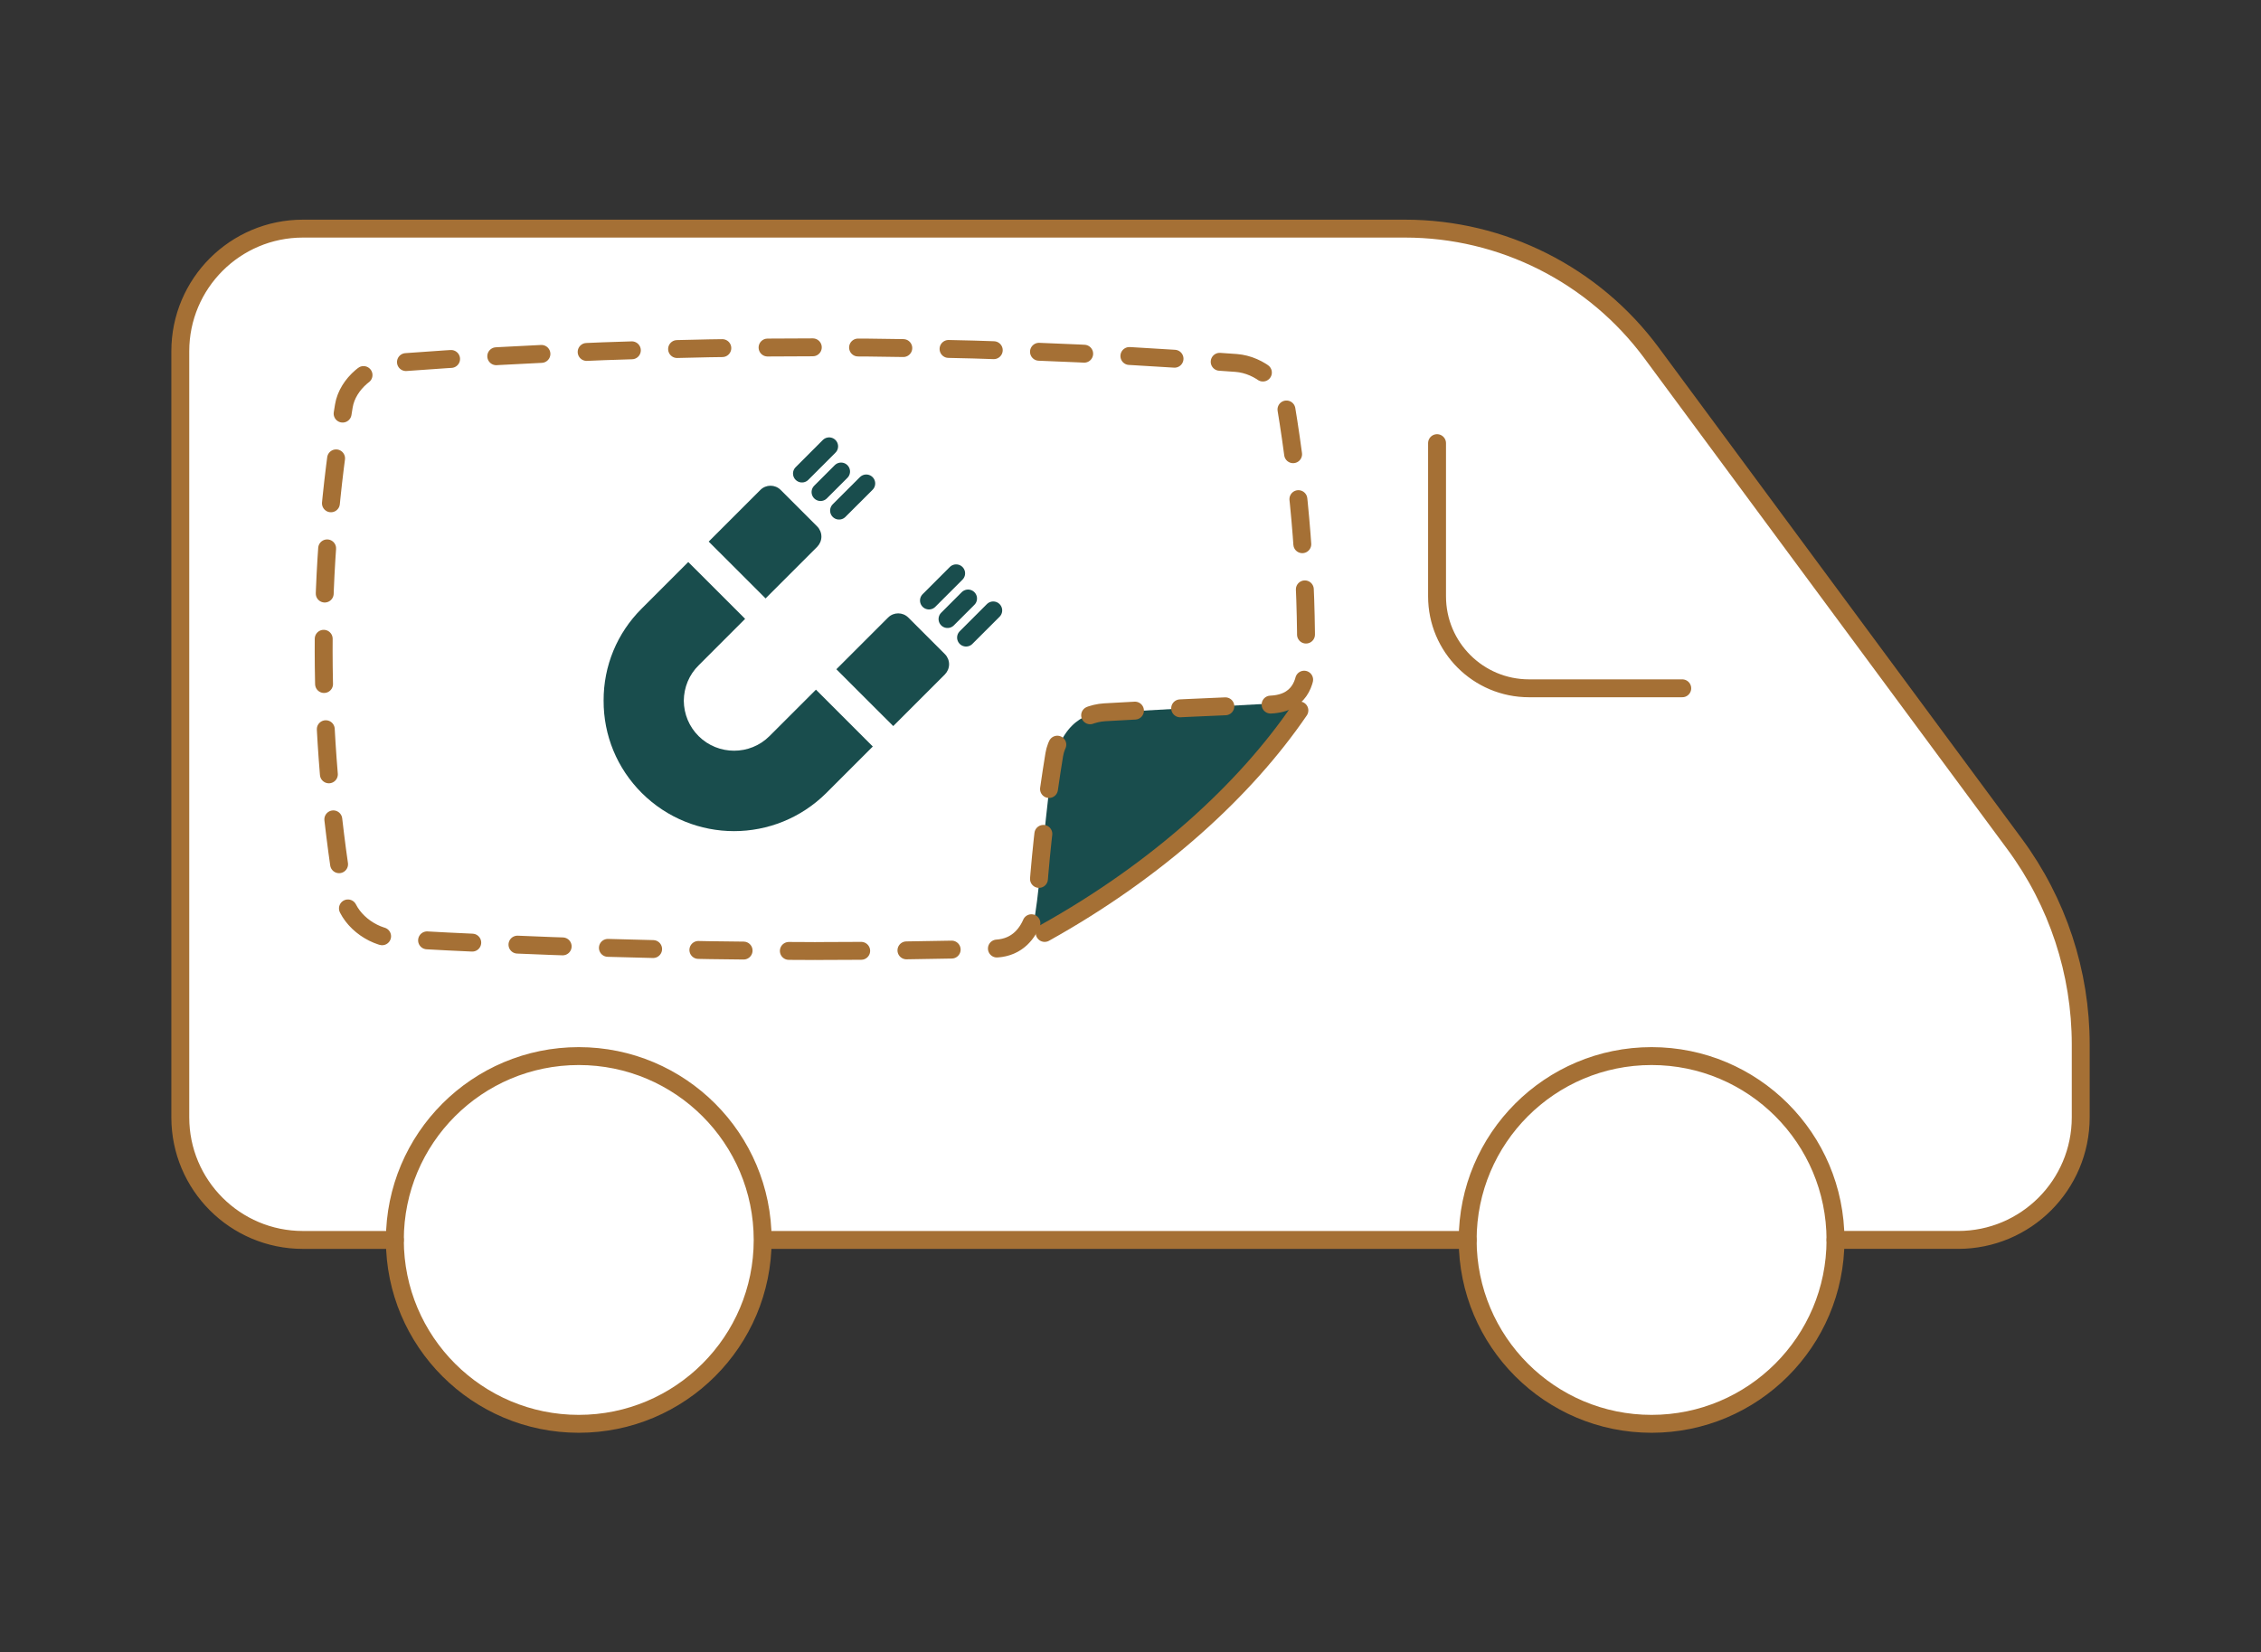
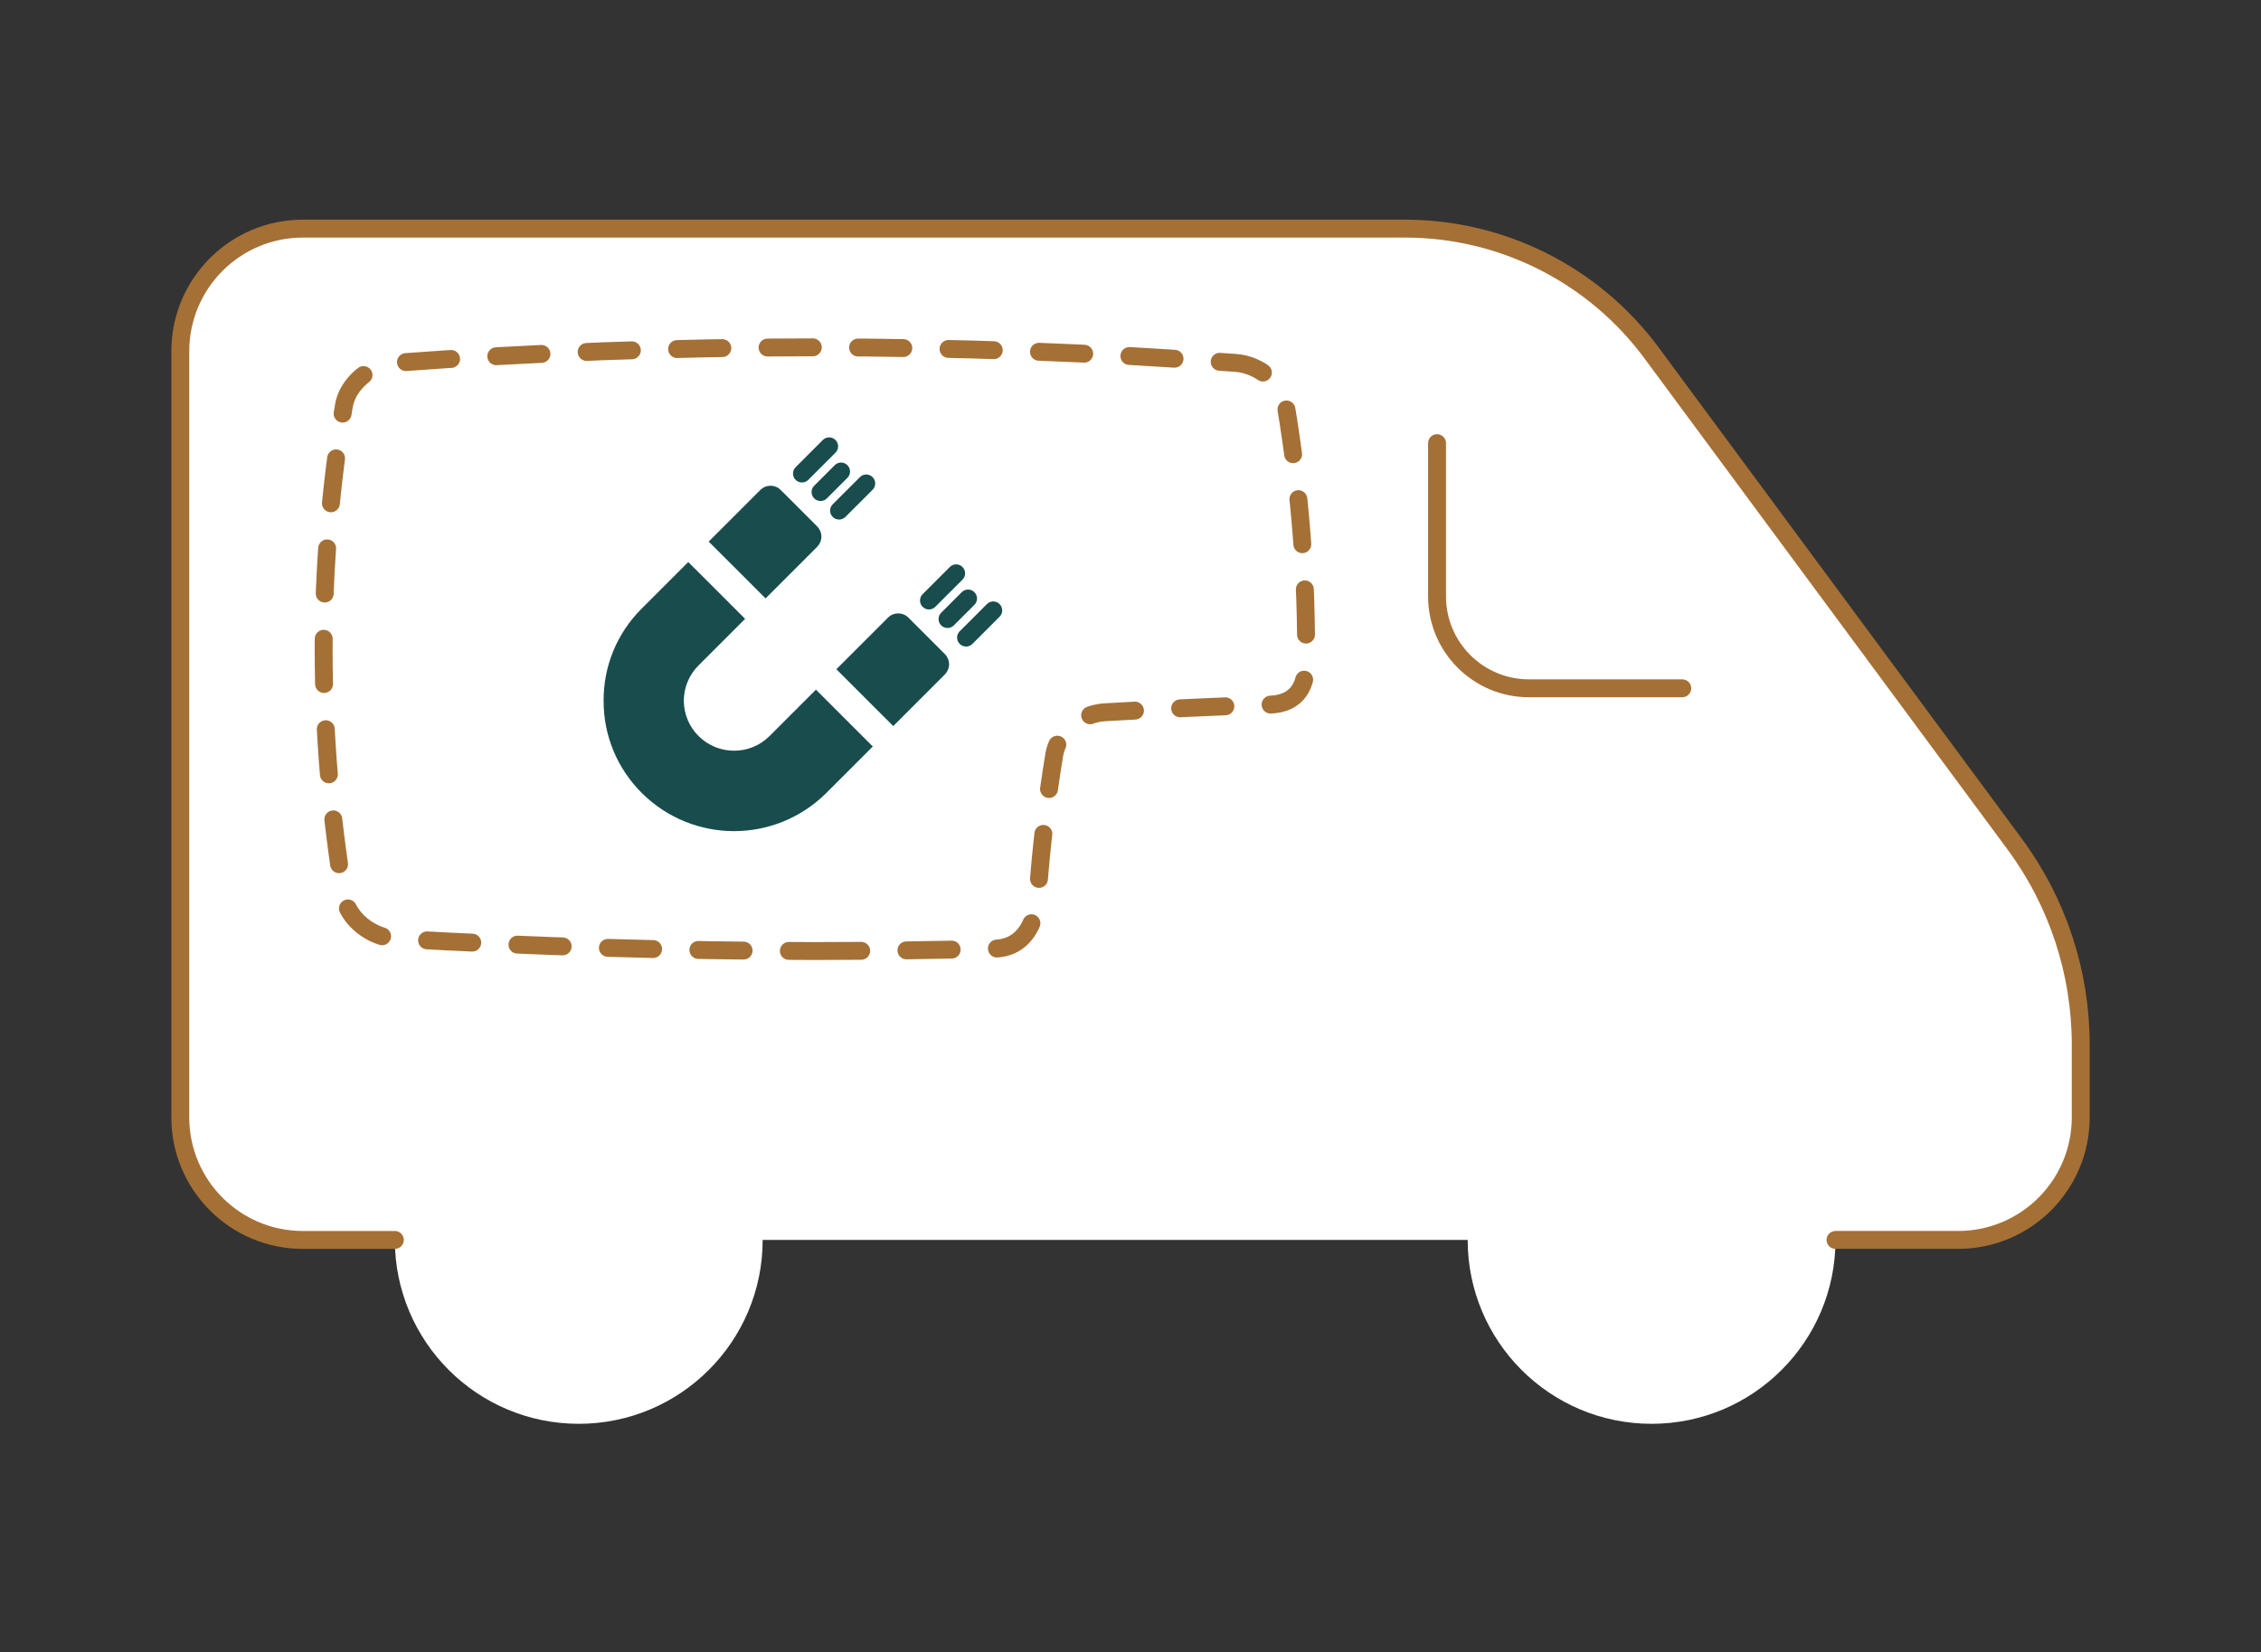
<svg xmlns="http://www.w3.org/2000/svg" id="Calque_1" version="1.1" viewBox="0 0 171 125">
  <rect x="0" y="0" width="171" height="125" fill="#333333" stroke="none" />
  <path d="M152.373,63.856l-27.467-37.159c-4.371-5.915-11.29-9.403-18.643-9.403H22.909c-5.122.002-9.273,4.155-9.273,9.277v57.951c0,5.122,4.151,9.273,9.273,9.273h6.954c0,7.682,6.227,13.91,13.908,13.91s13.91-6.229,13.91-13.91h53.32c0,7.682,6.227,13.91,13.908,13.91s13.91-6.229,13.91-13.91h9.273c5.12,0,9.272-4.151,9.272-9.273v-5.508c0-5.456-1.751-10.768-4.992-15.157Z" fill="#fff" />
  <path d="M108.684,33.522v11.591c0,3.841,3.113,6.954,6.954,6.954h11.591" fill="none" stroke="#a57035" stroke-linecap="round" stroke-linejoin="round" stroke-width="1.354" />
-   <line x1="111.001" y1="93.796" x2="58.088" y2="93.796" fill="none" stroke="#a57035" stroke-linecap="round" stroke-linejoin="round" stroke-width="1.354" />
-   <path d="M111.001,93.796c0,7.682,6.227,13.91,13.908,13.91s13.91-6.229,13.91-13.91-6.227-13.908-13.91-13.908-13.908,6.227-13.908,13.908Z" fill="none" stroke="#a57035" stroke-linecap="round" stroke-linejoin="round" stroke-width="1.354" />
-   <path d="M29.863,93.796c0,7.682,6.227,13.91,13.908,13.91s13.91-6.229,13.91-13.91-6.227-13.908-13.91-13.908-13.908,6.227-13.908,13.908Z" fill="none" stroke="#a57035" stroke-linecap="round" stroke-linejoin="round" stroke-width="1.354" />
  <path d="M29.863,93.796h-6.954c-5.122,0-9.273-4.151-9.273-9.273V26.571c0-5.122,4.151-9.275,9.273-9.277h83.355c7.353,0,14.271,3.489,18.643,9.403l27.467,37.159c3.242,4.389,4.992,9.701,4.992,15.157v5.508c0,5.122-4.151,9.273-9.272,9.273h-9.273" fill="none" stroke="#a57035" stroke-linecap="round" stroke-linejoin="round" stroke-width="1.354" />
  <g>
    <path d="M61.703,68.97c4.119-.004,12.62-.058,16.751-.162,1.007,0,.762-3.781.762-3.781.231-2.992.879-6.008,1.39-9.001.245-1.437,2.177-1.63,2.177-1.63,3.725-.204,6.155-.834,9.869-.962,2.211,0,2.624,1.402,2.624.26.06-5.682-.397-14.934-1.383-20.613-.247-1.419-1.763-2.689-3.409-2.808-9.514-.684-19.211-1.027-28.855-1.027s-19.325.343-28.831,1.027c-1.655.117-3.186,1.395-3.433,2.819-1.868,10.77-1.832,21.541.013,32.315.244,1.419,1.827,2.657,3.476,2.747,9.602.529,19.17.809,28.703.818" fill="#fff" />
-     <path d="M98.253,53.866c-1.615,2.605-4.683,5.839-8.088,8.836-5.211,4.587-12.079,7.871-12.079,7.871,0,0-.21.005.087-.874.3-.877.792-7.116,1.295-10.903.502-3.785,2.359-4.915,4.09-4.915s12.266-.717,14.554-.717l.14.701" fill="#194d4d" />
    <path d="M61.71,71.941c4.548-.004,9.102-.067,13.663-.186,3.211-.197,3.133-4.348,3.133-4.348.254-3.44.664-6.88,1.229-10.322.271-1.65,1.978-3.099,3.821-3.205,4.113-.236,8.221-.428,12.322-.576,2.44,0,2.897-1.717,2.897-3.032.065-6.53-.439-13.06-1.527-19.59-.273-1.63-1.946-3.092-3.765-3.227-10.503-.787-21.207-1.18-31.854-1.182-10.638.002-21.335.395-31.833,1.18-1.827.137-3.514,1.604-3.788,3.241-2.061,12.382-2.023,24.765.016,37.15.267,1.63,2.014,3.054,3.835,3.159,10.602.606,21.164.928,31.688.939" fill="none" stroke="#a57035" stroke-dasharray="3.422 3.422" stroke-linecap="round" stroke-linejoin="round" stroke-width="1.354" />
-     <path d="M79.008,70.573c8.58-4.779,15.179-10.849,19.265-16.834" fill="none" stroke="#a57035" stroke-linecap="round" stroke-linejoin="round" stroke-width="1.354" />
    <g>
      <g>
        <path d="M71.78,50.243c0,.294-.119.567-.316.773l-3.908,3.908-2.756-2.752-1.545-1.547,3.909-3.908c.424-.424,1.11-.424,1.534,0l2.765,2.765c.197.197.316.478.316.762" fill="#194d4d" />
        <path d="M66.01,56.47l-3.516,3.516c-1.928,1.917-4.453,2.886-6.979,2.886s-5.05-.969-6.978-2.886c-1.872-1.872-2.895-4.355-2.886-6.989-.009-2.622,1.014-5.104,2.886-6.967l3.516-3.516,4.301,4.299-3.516,3.518c-.72.706-1.112,1.664-1.123,2.677.011,1.012.402,1.96,1.123,2.678,1.48,1.469,3.886,1.469,5.355,0l3.518-3.516" fill="#194d4d" />
        <path d="M62.124,40.587c0,.294-.119.567-.316.773l-3.908,3.908-2.765-2.765-1.536-1.534,3.909-3.908c.424-.424,1.11-.424,1.534,0l2.765,2.765c.197.197.316.478.316.762" fill="#194d4d" />
      </g>
      <g>
        <line x1="70.258" y1="45.425" x2="72.314" y2="43.37" fill="none" stroke="#194d4d" stroke-linecap="round" stroke-linejoin="round" stroke-width="1.354" />
        <line x1="73.063" y1="48.23" x2="75.119" y2="46.175" fill="none" stroke="#194d4d" stroke-linecap="round" stroke-linejoin="round" stroke-width="1.354" />
        <line x1="71.661" y1="46.828" x2="73.215" y2="45.274" fill="none" stroke="#194d4d" stroke-linecap="round" stroke-linejoin="round" stroke-width="1.354" />
        <line x1="60.653" y1="35.82" x2="62.708" y2="33.764" fill="none" stroke="#194d4d" stroke-linecap="round" stroke-linejoin="round" stroke-width="1.354" />
        <line x1="63.459" y1="38.625" x2="65.515" y2="36.571" fill="none" stroke="#194d4d" stroke-linecap="round" stroke-linejoin="round" stroke-width="1.354" />
        <line x1="62.057" y1="37.222" x2="63.611" y2="35.668" fill="none" stroke="#194d4d" stroke-linecap="round" stroke-linejoin="round" stroke-width="1.354" />
      </g>
    </g>
  </g>
</svg>